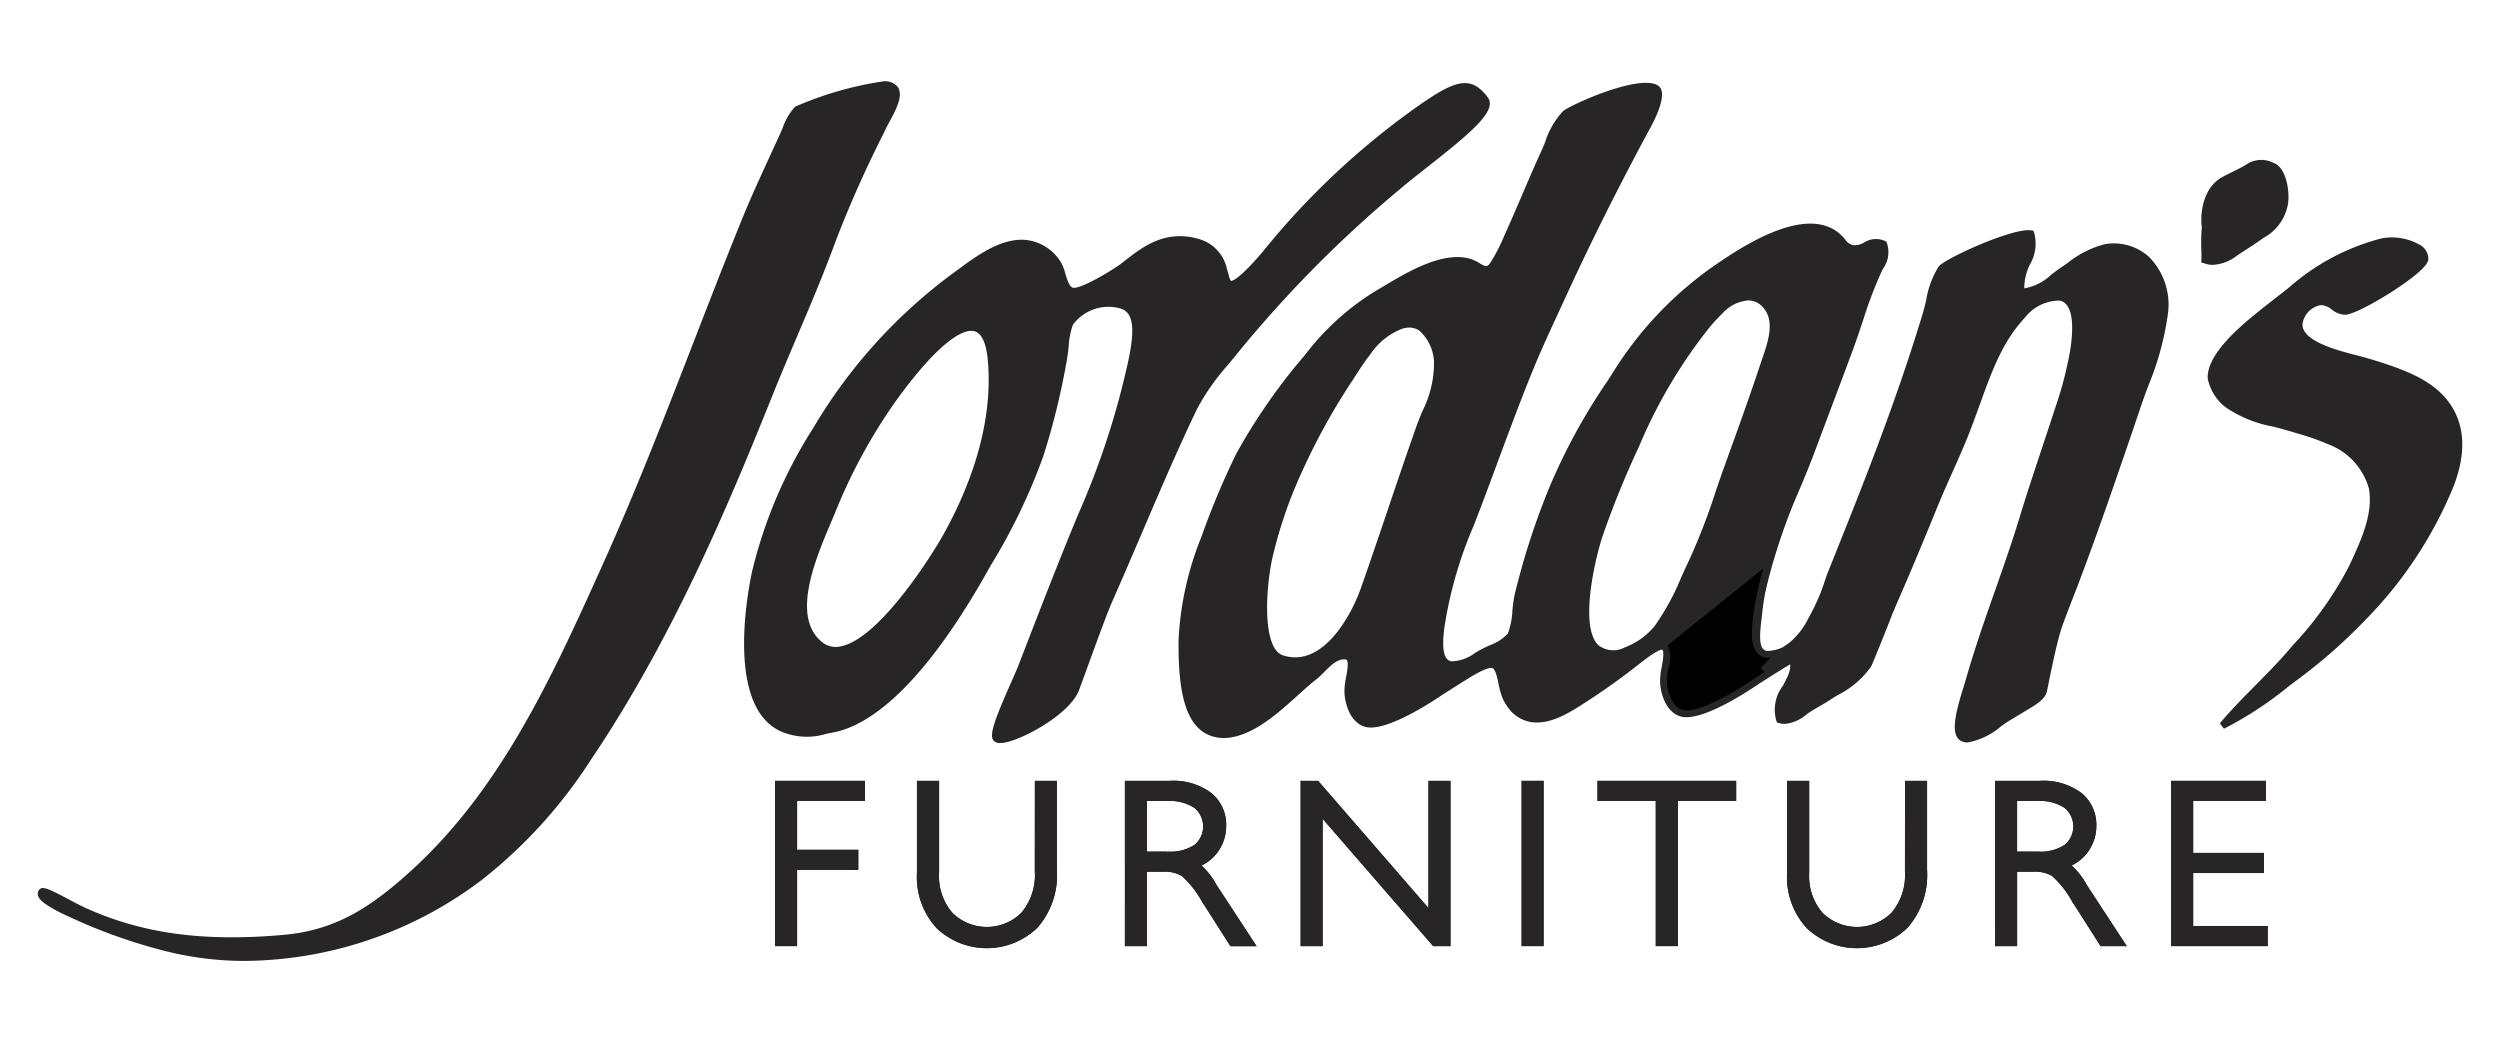
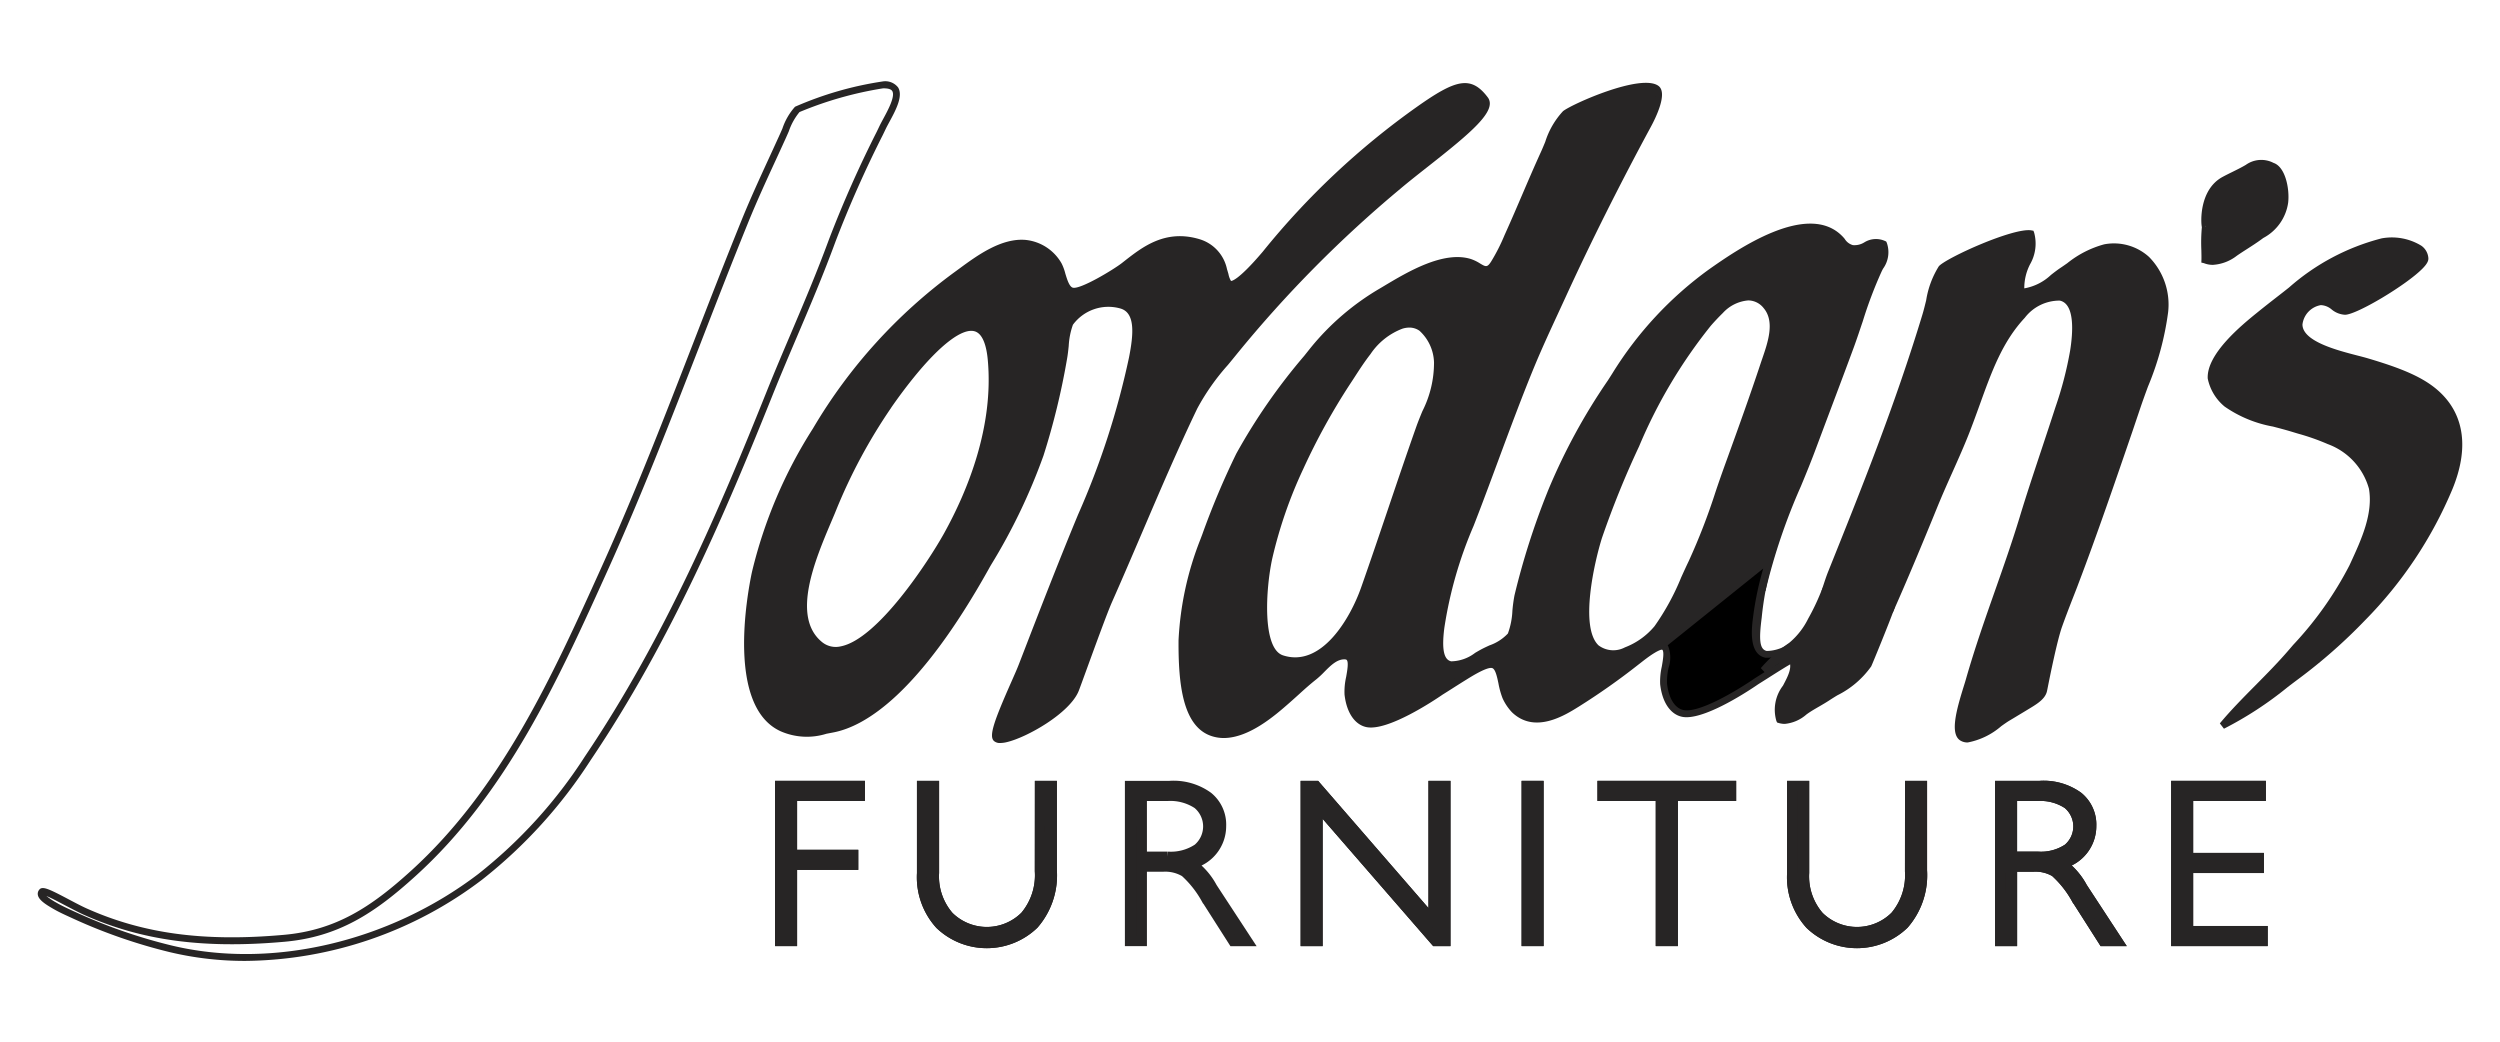
<svg xmlns="http://www.w3.org/2000/svg" id="Layer_1" data-name="Layer 1" width="2.408in" height="1.004in" viewBox="0 0 173.382 72.271">
  <path d="M103.007,6.91c.679,1.036-3.5,3.844-6.05,6a84.966,84.966,0,0,0-11.375,11.5,21.327,21.327,0,0,0-2.763,3.811c-2.058,4.279-3.908,8.9-5.914,13.422-.494,1.118-2.139,5.749-2.314,6.181-.723,1.793-4.945,3.883-5.493,3.388-.413-.374,1.329-3.874,1.782-5.05,1.334-3.449,2.675-6.933,4.1-10.363a55.771,55.771,0,0,0,3.555-10.966c.242-1.227.623-3.295-.783-3.676-1.381-.375-3.128.3-3.561,1.265a11.7,11.7,0,0,0-.421,2.411,50.079,50.079,0,0,1-1.628,6.688,40.418,40.418,0,0,1-3.615,7.531c-.631,1.091-5.6,10.549-10.811,11.514-1.352.249-2.177.517-3.47-.065-3.01-1.36-2.638-7.144-1.867-10.786a32.018,32.018,0,0,1,4.2-9.882,35.769,35.769,0,0,1,9.775-10.785c1.244-.9,3.022-2.331,4.76-2.169a3,3,0,0,1,2.291,1.506c.273.467.367,1.7.963,1.808.714.132,3.124-1.411,3.56-1.748,1.256-.972,2.82-2.336,5.182-1.627a2.5,2.5,0,0,1,1.748,1.928c.136.419.188.891.422.964.554.177,2.191-1.782,2.47-2.108a53.193,53.193,0,0,1,10.653-10C101.115,5.683,101.972,5.515,103.007,6.91Zm-41.4,21.224a37.658,37.658,0,0,0-3.846,7.155c-1.047,2.563-3.424,7.308-.936,9.39,2.812,2.355,7.982-6.009,8.857-7.585,2.031-3.666,3.455-7.958,3.055-12.2-.451-4.768-4.209-.535-5.576,1.158Q62.347,27.065,61.609,28.134Z" fill="#272525" />
  <path d="M69.37,51.52a.618.618,0,0,1-.432-.136c-.371-.335-.011-1.359,1.189-4.076.224-.507.418-.945.53-1.237l.251-.649c1.236-3.2,2.514-6.5,3.849-9.72A55.494,55.494,0,0,0,78.3,24.781c.313-1.594.456-3.109-.612-3.4a3.055,3.055,0,0,0-3.279,1.133,5.159,5.159,0,0,0-.291,1.478c-.031.292-.063.594-.114.877a49.9,49.9,0,0,1-1.636,6.721,40.762,40.762,0,0,1-3.635,7.576c-.039.068-.1.17-.17.3-4.806,8.6-8.528,10.905-10.8,11.327l-.445.085a4.541,4.541,0,0,1-3.167-.167c-3.773-1.7-2.33-9.507-2-11.054a32.509,32.509,0,0,1,4.231-9.952,36.187,36.187,0,0,1,9.841-10.859l.294-.215c1.238-.91,2.933-2.157,4.63-2a3.249,3.249,0,0,1,2.474,1.622,3.4,3.4,0,0,1,.258.693c.127.425.286.954.543,1,.551.1,2.784-1.249,3.369-1.7l.2-.157c1.265-.988,2.84-2.216,5.2-1.51a2.75,2.75,0,0,1,1.906,2.083c.036.111.067.225.1.335a1.432,1.432,0,0,0,.177.478c.01,0,.425.057,2.165-1.986l.045-.053A53.308,53.308,0,0,1,98.267,7.4c2.66-1.877,3.745-2.232,4.932-.633l.008.012c.6.911-1.161,2.393-4.127,4.727-.676.532-1.376,1.082-1.969,1.583A83.678,83.678,0,0,0,85.769,24.555q-.3.372-.607.742a15.652,15.652,0,0,0-2.127,3.022c-1.32,2.744-2.581,5.691-3.8,8.541-.685,1.6-1.393,3.255-2.111,4.875-.338.763-1.217,3.18-1.8,4.78-.266.729-.457,1.256-.513,1.394-.628,1.556-3.614,3.234-4.992,3.551A2.046,2.046,0,0,1,69.37,51.52Zm-.1-.485a1.879,1.879,0,0,0,.861-.165c1.44-.5,3.747-1.933,4.234-3.14.053-.131.254-.682.507-1.379.584-1.6,1.467-4.031,1.811-4.81.717-1.617,1.424-3.27,2.108-4.869,1.221-2.855,2.484-5.807,3.809-8.56a16.088,16.088,0,0,1,2.189-3.12c.2-.245.4-.49.6-.736A84.13,84.13,0,0,1,96.8,12.723c.6-.506,1.3-1.059,1.981-1.593,1.757-1.382,4.409-3.468,4.026-4.084-.87-1.17-1.5-1.207-4.267.745a52.849,52.849,0,0,0-10.609,9.961l-.045.052c-1.772,2.08-2.362,2.229-2.68,2.129-.3-.094-.391-.441-.488-.808-.027-.1-.055-.208-.089-.31a2.251,2.251,0,0,0-1.588-1.773c-2.12-.635-3.586.509-4.765,1.429l-.2.158c-.252.2-2.858,1.958-3.749,1.794-.545-.1-.741-.757-.914-1.335A3.092,3.092,0,0,0,73.2,18.5a2.771,2.771,0,0,0-2.106-1.389c-1.517-.142-3.126,1.043-4.3,1.908l-.3.216a35.712,35.712,0,0,0-9.709,10.712,32.111,32.111,0,0,0-4.177,9.811c-.868,4.1-.935,9.314,1.732,10.519a4.11,4.11,0,0,0,2.879.133c.143-.027.292-.057.449-.085,2.175-.4,5.758-2.655,10.474-11.091.075-.134.133-.238.173-.308a40.356,40.356,0,0,0,3.595-7.487,49.458,49.458,0,0,0,1.619-6.655c.049-.266.079-.558.109-.842a5.523,5.523,0,0,1,.33-1.624c.493-1.1,2.395-1.791,3.842-1.4,1.645.446,1.179,2.815.955,3.953A55.873,55.873,0,0,1,75.2,35.886c-1.333,3.211-2.61,6.514-3.845,9.708l-.251.649c-.116.3-.312.745-.539,1.258A15.533,15.533,0,0,0,69.274,51.035Zm-11.326-5.7a1.935,1.935,0,0,1-1.275-.472c-2.38-1.991-.629-6.122.53-8.855.122-.287.237-.558.339-.809a37.984,37.984,0,0,1,3.87-7.2h0c.51-.736,1.037-1.442,1.565-2.1,1.429-1.77,3.416-3.8,4.766-3.389.691.208,1.106,1,1.235,2.359.45,4.784-1.429,9.35-3.085,12.337-.042.075-4.23,7.474-7.517,8.084A2.355,2.355,0,0,1,57.948,45.334ZM61.805,28.27a37.51,37.51,0,0,0-3.82,7.109c-.1.252-.219.525-.342.815-1.1,2.6-2.771,6.537-.663,8.3a1.5,1.5,0,0,0,1.309.327c2.577-.479,6.14-5.962,7.186-7.845,1.623-2.929,3.465-7.4,3.027-12.061-.075-.787-.291-1.764-.9-1.946-.842-.253-2.394.924-4.256,3.232-.521.645-1.04,1.34-1.544,2.067Z" fill="#272525" />
  <path d="M130.633,16.923c-.976-.424-1.3.427-2.17.3-.422-.062-.64-.45-.843-.663-2.241-2.347-7,.93-8.963,2.3a25.1,25.1,0,0,0-6.642,7.155,44.022,44.022,0,0,0-4.459,8.134,51.4,51.4,0,0,0-2.291,7.171,13.814,13.814,0,0,1-.481,2.711c-.273.51-1.325.862-1.961,1.205-.68.368-1.52.989-2.23.844-.821-.169-.825-1.335-.663-2.59a32.844,32.844,0,0,1,2.411-8.075c1.281-3.356,2.54-6.941,3.856-10.123.676-1.632,1.434-3.217,2.168-4.821,1.83-3.994,3.873-8.038,5.9-11.788.393-.723,1.065-2.213.607-2.552-1.029-.761-5.725,1.264-6.327,1.747A8.419,8.419,0,0,0,107.1,10.6c-.89,1.951-1.549,3.6-2.428,5.555a15.471,15.471,0,0,1-1.056,2.107c-.57.887-.929.149-1.7-.082-1.9-.571-4.489,1.068-6.057,2a17.5,17.5,0,0,0-4.793,4.1,44.642,44.642,0,0,0-5.12,7.291,58.34,58.34,0,0,0-2.472,5.9A21.264,21.264,0,0,0,81.974,44.4c-.015,2.775.192,5.885,2.23,6.448,1.882.518,4.021-1.381,5.061-2.29.7-.617,1.265-1.163,1.877-1.641.629-.491,1.255-1.494,2.16-1.433.852.058.079,1.748.181,2.652.113,1.009.545,1.883,1.326,2.048,1.234.259,4.046-1.49,5.121-2.229.486-.3,1-.638,1.627-1.025.462-.286,1.493-.94,1.961-.843.6.125.556,1.41.9,2.229a3.275,3.275,0,0,0,.6.9c1.346,1.291,3.087.358,4.338-.423a47.156,47.156,0,0,0,4.1-2.89c.627-.485,1.748-1.441,2.225-1.024a1.2,1.2,0,0,1,.388.813,34.588,34.588,0,0,1,3.787-1.808,7.133,7.133,0,0,0,1.4-.82,5.855,5.855,0,0,1,.958-2.219c.8-3.724,2.38-6.837,3.532-9.947.862-2.326,1.745-4.625,2.591-6.929.644-1.752,1.148-3.63,1.926-5.242C130.525,18.207,130.954,17.556,130.633,16.923Zm-32.2,12.771c-1.3,3.7-2.513,7.424-3.815,11.123-.755,2.139-2.828,5.794-5.719,4.848-1.679-.55-1.347-4.943-.9-6.989a30.965,30.965,0,0,1,2.169-6.268A45.278,45.278,0,0,1,93.4,26.533c.426-.639.9-1.422,1.455-2.132A5,5,0,0,1,97.2,22.553c1.637-.488,2.379,1.258,2.488,2.541C99.833,26.722,98.962,28.206,98.437,29.694Zm23.881-4.4c-.786,2.374-1.64,4.724-2.488,7.075a69.465,69.465,0,0,1-2.5,6.639,25.281,25.281,0,0,1-2.4,4.554,5.23,5.23,0,0,1-2.164,1.548c-4.322,1.515-2.486-6.02-1.9-7.885a64.925,64.925,0,0,1,2.591-6.387,34.894,34.894,0,0,1,5.018-8.428c.274-.312.557-.611.844-.893.914-.887,2.237-1.406,3.159-.333C123.468,22.335,122.718,24.089,122.318,25.3Z" fill="#272525" />
  <path d="M84.865,51.174a2.708,2.708,0,0,1-.724-.1c-2.15-.593-2.422-3.709-2.406-6.679a21.826,21.826,0,0,1,1.522-7.013l.123-.326a55.4,55.4,0,0,1,2.358-5.6,40.987,40.987,0,0,1,4.71-6.783l.437-.548a17.7,17.7,0,0,1,4.858-4.155l.246-.147c1.632-.975,4.1-2.448,6-1.876a2.849,2.849,0,0,1,.65.311c.405.241.5.3.776-.13a13.068,13.068,0,0,0,.927-1.825l.112-.25c.405-.9.769-1.753,1.121-2.574.407-.949.828-1.931,1.307-2.982.094-.207.188-.435.285-.67A5.589,5.589,0,0,1,108.4,7.7c.611-.489,5.417-2.641,6.62-1.752.652.483-.16,2.16-.54,2.859-2.134,3.944-4.173,8.015-5.894,11.773q-.264.574-.529,1.147c-.552,1.193-1.123,2.428-1.636,3.665-.863,2.088-1.716,4.387-2.541,6.611-.429,1.158-.873,2.356-1.313,3.506-.121.316-.244.631-.367.948a28.655,28.655,0,0,0-2.03,7.073c-.191,1.48-.041,2.219.475,2.325a2.8,2.8,0,0,0,1.662-.589c.139-.081.275-.161.405-.231.174-.094.37-.185.578-.282a3.2,3.2,0,0,0,1.286-.826,5.2,5.2,0,0,0,.314-1.595,10.462,10.462,0,0,1,.144-1.053,51.273,51.273,0,0,1,2.268-7.118l.033-.087a41.558,41.558,0,0,1,4.176-7.7l.305-.478a25.278,25.278,0,0,1,6.707-7.223c1.874-1.315,6.853-4.809,9.273-2.274.047.049.1.107.146.169a.97.97,0,0,0,.559.422,1.283,1.283,0,0,0,.789-.187,1.527,1.527,0,0,1,1.441-.1l.079.034.039.077a1.946,1.946,0,0,1-.26,1.819c-.035.069-.07.136-.1.2a29.324,29.324,0,0,0-1.3,3.439c-.2.587-.4,1.2-.613,1.781-.469,1.275-.957,2.571-1.429,3.825q-.582,1.548-1.163,3.1c-.338.914-.7,1.807-1.094,2.753a41.57,41.57,0,0,0-2.428,7.161l-.012.056-.036.044a5.75,5.75,0,0,0-.911,2.124l-.02.083-.067.052a7.4,7.4,0,0,1-1.45.848c-.342.156-.686.3-1.03.454A21.913,21.913,0,0,0,116.2,45.9l-.323.2-.04-.376a.953.953,0,0,0-.308-.659c-.285-.249-1.306.552-1.742.894l-.179.139a47.278,47.278,0,0,1-4.117,2.9c-.991.618-3.053,1.905-4.629.393a3.512,3.512,0,0,1-.658-.983,5.641,5.641,0,0,1-.282-1.019c-.1-.479-.217-1.021-.45-1.07-.36-.075-1.392.568-1.732.779l-.054.033c-.352.218-.668.419-.964.607-.231.147-.449.286-.662.418-.62.427-3.832,2.567-5.3,2.26-.808-.171-1.374-1.014-1.513-2.255a4.609,4.609,0,0,1,.112-1.222c.079-.448.177-1.005.047-1.17-.01-.013-.033-.043-.119-.049-.55-.034-1,.425-1.446.872a6.257,6.257,0,0,1-.551.512c-.4.315-.8.669-1.211,1.045-.208.187-.424.383-.655.586l-.04.035C88.453,49.586,86.638,51.174,84.865,51.174Zm16.2-32.877c-1.59,0-3.5,1.143-4.833,1.938l-.247.147a17.227,17.227,0,0,0-4.728,4.042l-.437.548a40.491,40.491,0,0,0-4.657,6.7,54.536,54.536,0,0,0-2.337,5.555l-.124.327A21.368,21.368,0,0,0,82.213,44.4c-.015,2.789.217,5.708,2.055,6.215,1.734.478,3.8-1.334,4.8-2.2l.04-.034c.229-.2.443-.4.65-.582.421-.381.819-.741,1.237-1.067a5.9,5.9,0,0,0,.5-.472,2.475,2.475,0,0,1,1.818-1.012.617.617,0,0,1,.464.231c.261.334.157.923.047,1.548a4.34,4.34,0,0,0-.108,1.085c.115,1.027.54,1.715,1.137,1.841,1.055.223,3.6-1.273,4.937-2.192.221-.137.438-.275.668-.422.3-.189.615-.391.968-.609l.055-.034c.743-.461,1.578-.945,2.08-.84.539.112.676.756.821,1.438a5.331,5.331,0,0,0,.254.932,3.065,3.065,0,0,0,.548.824c1.149,1.1,2.624.435,4.046-.453a47.116,47.116,0,0,0,4.078-2.876l.176-.138c.746-.585,1.769-1.388,2.352-.876a1.315,1.315,0,0,1,.4.615,25.046,25.046,0,0,1,2.5-1.2c.341-.148.683-.3,1.021-.45a7.107,7.107,0,0,0,1.291-.742A6.192,6.192,0,0,1,122,40.744a42.135,42.135,0,0,1,2.442-7.188c.387-.942.752-1.831,1.088-2.737q.577-1.56,1.163-3.106c.472-1.253.96-2.549,1.428-3.822.212-.579.413-1.183.608-1.767a29.842,29.842,0,0,1,1.327-3.5c.034-.069.07-.139.107-.212a1.664,1.664,0,0,0,.293-1.306,1.087,1.087,0,0,0-.96.124,1.748,1.748,0,0,1-1.065.229,1.4,1.4,0,0,1-.859-.592c-.043-.052-.083-.1-.123-.144-2.136-2.235-7.041,1.205-8.653,2.336a24.824,24.824,0,0,0-6.578,7.089l-.3.478a41.213,41.213,0,0,0-4.132,7.611l-.032.087a50.911,50.911,0,0,0-2.249,7.049c-.06.284-.1.634-.136,1A5.412,5.412,0,0,1,105,44.151a3.256,3.256,0,0,1-1.506,1.034c-.2.094-.392.182-.553.269-.125.067-.256.144-.391.223a3.089,3.089,0,0,1-2,.645c-1.19-.246-.953-2.075-.852-2.856a29.01,29.01,0,0,1,2.059-7.185q.184-.472.365-.944c.439-1.149.883-2.345,1.312-3.5.826-2.228,1.68-4.532,2.547-6.627.516-1.247,1.09-2.486,1.644-3.684.176-.381.353-.763.528-1.145,1.726-3.768,3.769-7.849,5.909-11.8.627-1.155.859-2.111.675-2.247-.848-.627-5.353,1.194-6.035,1.741a5.466,5.466,0,0,0-1.086,1.939c-.1.241-.2.474-.292.686-.477,1.047-.9,2.026-1.3,2.973-.353.823-.718,1.673-1.125,2.581l-.111.248a13.614,13.614,0,0,1-.962,1.89c-.524.815-1.022.52-1.422.282a2.45,2.45,0,0,0-.544-.264A2.719,2.719,0,0,0,101.067,18.3ZM89.829,46.057a3.217,3.217,0,0,1-1-.164c-2.012-.66-1.426-5.592-1.062-7.268a31.429,31.429,0,0,1,2.186-6.318A45.086,45.086,0,0,1,93.205,26.4c.109-.163.221-.336.337-.515.333-.513.711-1.1,1.129-1.631a5.1,5.1,0,0,1,2.465-1.931,1.775,1.775,0,0,1,1.574.2,3.51,3.51,0,0,1,1.22,2.546,7.791,7.791,0,0,1-.844,3.617c-.146.356-.3.724-.424,1.082h0c-.663,1.881-1.313,3.8-1.942,5.66-.606,1.793-1.233,3.647-1.873,5.463C94.123,42.95,92.323,46.057,89.829,46.057Zm7.913-23.348a1.637,1.637,0,0,0-.47.073,4.651,4.651,0,0,0-2.224,1.766c-.405.519-.777,1.092-1.105,1.6-.117.18-.23.355-.34.519a44.867,44.867,0,0,0-3.218,5.845,31.051,31.051,0,0,0-2.151,6.216c-.457,2.106-.708,6.236.744,6.712,2.66.869,4.658-2.545,5.418-4.7.639-1.813,1.265-3.666,1.871-5.457.629-1.86,1.28-3.783,1.945-5.666.13-.37.283-.743.432-1.105a7.44,7.44,0,0,0,.809-3.394,3.092,3.092,0,0,0-1.012-2.192A1.212,1.212,0,0,0,97.742,22.709Zm14,22.844a1.683,1.683,0,0,1-1.219-.466c-1.8-1.741.041-7.678.12-7.929a64.35,64.35,0,0,1,2.6-6.414,35.42,35.42,0,0,1,5.056-8.487c.276-.314.564-.619.857-.907a3.084,3.084,0,0,1,2.172-1,1.825,1.825,0,0,1,1.335.683c.982,1.141.418,2.783.006,3.981-.042.125-.084.245-.122.361h0c-.725,2.191-1.522,4.395-2.291,6.528l-.2.552c-.215.6-.426,1.213-.63,1.808a43.659,43.659,0,0,1-1.881,4.854c-.174.362-.341.731-.518,1.122a17.245,17.245,0,0,1-1.9,3.474,5.472,5.472,0,0,1-2.274,1.628A3.391,3.391,0,0,1,111.739,45.553Zm9.5-24.728a2.684,2.684,0,0,0-1.753.868c-.284.278-.564.574-.831.879a34.919,34.919,0,0,0-4.98,8.369A64.227,64.227,0,0,0,111.1,37.3c-.515,1.637-1.562,6.166-.243,7.443a1.71,1.71,0,0,0,1.836.144,4.994,4.994,0,0,0,2.054-1.469,16.857,16.857,0,0,0,1.846-3.379c.17-.376.347-.765.524-1.132a43.555,43.555,0,0,0,1.859-4.8c.2-.6.416-1.214.632-1.816l.2-.552c.769-2.129,1.564-4.331,2.287-6.516h0c.039-.117.081-.239.124-.365.395-1.15.887-2.581.083-3.514a1.365,1.365,0,0,0-.994-.517Z" fill="#272525" />
  <path d="M145.973,17.165a8.693,8.693,0,0,0-2.892,1.566c-.96.636-1.578,1.448-2.891,1.507-.3-1.533,1.174-2.68.662-4.037-1.125-.2-5.735,1.867-6.205,2.41-.531.609-.771,2.216-1.086,3.253-1.9,6.263-4.255,12.145-6.539,17.835-.152.38-.278.777-.4,1.165,1.5.55,3.007.933,4.511,1.337,1.051-2.38,2.031-4.734,3.035-7.2.713-1.753,1.564-3.468,2.228-5.181,1.19-3.069,1.867-5.821,3.857-7.955.615-.659,1.691-1.467,2.651-1.264,1.2.252,1.16,2.149.906,3.734a25.382,25.382,0,0,1-1.026,3.978c-.862,2.663-1.763,5.256-2.47,7.591-1.162,3.831-2.608,7.313-3.737,11.269-.258.905-1.223,3.53-.482,3.976.8.48,2.416-.957,3.135-1.385.522-.312.913-.543,1.5-.9.435-.265.91-.576,1-1,.1-.468.669-3.4,1.053-4.486.36-1.01.8-2.112,1.145-3.012,1.489-3.91,3-8.392,4.339-12.292.7-2.055,1.718-4.379,1.868-6.448C150.321,18.966,148.691,16.755,145.973,17.165Z" fill="#272525" />
  <path d="M136.464,51.483a.939.939,0,0,1-.5-.13c-.736-.443-.311-2.037.23-3.771.058-.186.109-.348.145-.476.615-2.157,1.335-4.2,2.03-6.177.58-1.648,1.179-3.352,1.708-5.095.45-1.488.973-3.06,1.526-4.725.313-.942.631-1.9.945-2.871A25.215,25.215,0,0,0,143.57,24.3c.191-1.2.353-3.237-.719-3.462a3.033,3.033,0,0,0-2.427,1.193c-1.547,1.659-2.277,3.68-3.121,6.02-.217.6-.442,1.223-.688,1.858-.364.941-.793,1.9-1.206,2.825-.345.771-.7,1.568-1.024,2.36-1.181,2.9-2.118,5.126-3.038,7.207l-.082.188-.693-.186c-1.322-.352-2.688-.717-4.036-1.21l-.217-.08.1-.32c.116-.356.235-.725.377-1.079,2.274-5.665,4.626-11.523,6.532-17.816.088-.29.17-.625.257-.979a6.305,6.305,0,0,1,.877-2.361c.5-.575,5.2-2.711,6.429-2.489l.133.024.048.127a2.873,2.873,0,0,1-.282,2.2,3.6,3.6,0,0,0-.4,1.669,3.6,3.6,0,0,0,1.853-.934c.22-.172.447-.349.7-.516.128-.085.271-.185.424-.292a7.014,7.014,0,0,1,2.565-1.312h0a3.621,3.621,0,0,1,3.108.873,4.7,4.7,0,0,1,1.325,3.839,20.2,20.2,0,0,1-1.4,5.16c-.168.458-.332.909-.483,1.348L147.9,29.88c-1.16,3.385-2.474,7.222-3.748,10.568-.1.276-.219.57-.337.874-.274.7-.557,1.434-.806,2.133-.341.961-.839,3.438-1,4.252l-.041.2c-.1.506-.6.847-1.106,1.154-.453.277-.789.477-1.157.7l-.35.209c-.148.088-.341.225-.563.382A4.963,4.963,0,0,1,136.464,51.483Zm6.12-31.155a1.764,1.764,0,0,1,.366.038c1.113.234,1.48,1.582,1.092,4.006a25.66,25.66,0,0,1-1.035,4.013c-.314.971-.633,1.932-.947,2.875-.551,1.661-1.073,3.231-1.521,4.713-.532,1.753-1.133,3.462-1.715,5.114-.693,1.97-1.41,4.007-2.021,6.15-.037.131-.089.3-.148.487-.227.726-.915,2.934-.441,3.219.49.3,1.619-.5,2.294-.983.231-.163.431-.3.595-.4l.35-.209c.367-.218.7-.417,1.153-.693.414-.252.822-.525.887-.842l.04-.2c.166-.822.669-3.325,1.021-4.318.252-.7.536-1.438.811-2.146.118-.3.232-.6.336-.871,1.271-3.339,2.584-7.171,3.743-10.553l.594-1.732c.151-.442.317-.9.485-1.357a19.865,19.865,0,0,0,1.371-5.03,4.229,4.229,0,0,0-1.173-3.454,3.161,3.161,0,0,0-2.712-.751h0a6.7,6.7,0,0,0-2.362,1.231c-.158.11-.3.212-.435.3-.237.156-.457.328-.669.494a3.883,3.883,0,0,1-2.342,1.052l-.206.009-.04-.2a3.694,3.694,0,0,1,.4-2.153,2.672,2.672,0,0,0,.322-1.707h-.016c-1.264,0-5.451,1.905-5.831,2.344a6.283,6.283,0,0,0-.774,2.16c-.088.361-.172.7-.264,1-1.912,6.313-4.267,12.18-6.545,17.855-.121.3-.226.618-.327.93,1.258.447,2.538.788,3.778,1.119l.3.08c.891-2.023,1.805-4.195,2.95-7.007.325-.8.683-1.6,1.029-2.375.411-.921.837-1.873,1.2-2.8.244-.629.468-1.248.684-1.847a17.092,17.092,0,0,1,3.221-6.184A4,4,0,0,1,142.584,20.328Z" fill="#272525" />
  <path d="M152.928,18.016l-.013,0a20.583,20.583,0,0,1,.039-2.3c-.037.2-.37-2.319,1.3-3.227.52-.283,1.116-.539,1.627-.844a1.608,1.608,0,0,1,1.724-.113c.677.226.95,1.626.851,2.5-.138,1.248-.855,1.717-1.758,2.384-.558.41-1.141.745-1.7,1.135A2.259,2.259,0,0,1,152.928,18.016Z" fill="#272525" />
  <path d="M153.47,18.359a1.664,1.664,0,0,1-.624-.118l-.177-.04.007-.2c.005-.153,0-.387-.006-.659a11.971,11.971,0,0,1,.035-1.6c-.078-.328-.19-2.595,1.431-3.479.221-.12.457-.236.686-.349.316-.156.643-.317.933-.49a1.843,1.843,0,0,1,1.923-.135c.822.275,1.121,1.8,1.013,2.751a3.3,3.3,0,0,1-1.726,2.456l-.128.094c-.323.237-.657.451-.979.658-.241.155-.49.314-.729.48A3,3,0,0,1,153.47,18.359Zm-.314-.519a2.128,2.128,0,0,0,1.7-.5c.246-.171.5-.333.744-.49.316-.2.643-.412.954-.64l.127-.094c.821-.6,1.414-1.04,1.535-2.124.1-.874-.2-2.081-.69-2.245-.806-.271-.983-.231-1.526.093-.306.182-.642.348-.967.508-.234.115-.456.225-.668.34-1.359.741-1.259,2.705-1.2,2.943a.234.234,0,0,0-.229-.154l.009.226.241.045,0,.01a10.284,10.284,0,0,0-.039,1.576C153.153,17.525,153.156,17.7,153.156,17.84Z" fill="#272525" />
  <path d="M154.136,50.313c1.448-1.742,3.257-3.308,4.82-5.135a26.01,26.01,0,0,0,4.2-5.873c.761-1.655,1.695-3.58,1.372-5.461a4.8,4.8,0,0,0-2.991-3.271,19.1,19.1,0,0,0-2.5-.859c-1.8-.549-3.418-.74-4.608-1.712a3.215,3.215,0,0,1-1.085-1.772c-.084-1.605,2.409-3.619,3.374-4.4.733-.594,1.465-1.154,2.17-1.712a15.375,15.375,0,0,1,6.327-3.362c.876-.2,2.918.091,2.952,1.161.024.772-4.707,3.673-5.543,3.668-.68,0-.937-.683-1.687-.672a1.783,1.783,0,0,0-1.506,1.589c.018,1.582,3.4,2.183,4.7,2.567a12.089,12.089,0,0,1,4.94,2.323c1.871,1.787,1.69,4.22.778,6.435a28.582,28.582,0,0,1-6.02,9.03,36.761,36.761,0,0,1-4.58,4.033A30.046,30.046,0,0,1,154.136,50.313Z" fill="#272525" />
  <path d="M154.237,50.529l-.285-.369c.753-.906,1.581-1.743,2.457-2.628.793-.8,1.613-1.631,2.365-2.509l.264-.308a24.343,24.343,0,0,0,3.9-5.51l.089-.192c.733-1.59,1.564-3.392,1.266-5.129a4.6,4.6,0,0,0-2.856-3.094,15.447,15.447,0,0,0-2.063-.726l-.4-.121c-.459-.14-.908-.257-1.341-.37a8.505,8.505,0,0,1-3.349-1.386,3.4,3.4,0,0,1-1.172-1.945c-.09-1.721,2.394-3.733,3.454-4.592.475-.385.944-.751,1.4-1.106q.4-.309.783-.614a15.59,15.59,0,0,1,6.422-3.408,3.919,3.919,0,0,1,2.759.512,1.143,1.143,0,0,1,.485.875c.006.2-.117.412-.4.7-1.116,1.144-4.58,3.211-5.381,3.211h0a1.586,1.586,0,0,1-.929-.368,1.235,1.235,0,0,0-.738-.3h-.015a1.545,1.545,0,0,0-1.27,1.347c.013,1.166,2.4,1.783,3.827,2.152.268.069.508.131.7.188,2.278.675,3.915,1.308,5.037,2.38,1.687,1.611,1.975,3.928.834,6.7a28.711,28.711,0,0,1-6.068,9.1,36.922,36.922,0,0,1-4.609,4.06q-.371.276-.74.559A24.862,24.862,0,0,1,154.237,50.529Zm11.6-33.593a2.555,2.555,0,0,0-.559.053,15.163,15.163,0,0,0-6.231,3.316c-.259.205-.521.409-.786.616-.452.353-.92.719-1.382,1.094-.926.75-3.363,2.724-3.286,4.2a3,3,0,0,0,1,1.6,8.038,8.038,0,0,0,3.166,1.293c.439.114.892.232,1.361.375l.4.121a15.75,15.75,0,0,1,2.127.75,5.04,5.04,0,0,1,3.126,3.447c.323,1.883-.541,3.757-1.3,5.41l-.088.192a24.772,24.772,0,0,1-3.976,5.622l-.263.307c-.764.892-1.59,1.726-2.389,2.534-.546.552-1.074,1.085-1.573,1.625a32.851,32.851,0,0,0,3.2-2.234c.248-.188.495-.376.742-.561a36.413,36.413,0,0,0,4.549-4.006,28.254,28.254,0,0,0,5.973-8.957c.739-1.795,1.214-4.322-.722-6.171-1.053-1.006-2.633-1.613-4.842-2.267-.19-.056-.424-.117-.687-.184-1.659-.429-4.168-1.078-4.185-2.609a2,2,0,0,1,1.741-1.831,1.7,1.7,0,0,1,1.034.389,1.151,1.151,0,0,0,.658.283h0c.828,0,5.231-2.845,5.3-3.426a.664.664,0,0,0-.3-.506A3.227,3.227,0,0,0,165.835,16.936Z" fill="#272525" />
  <polygon points="59.638 54.492 59.638 55.189 54.932 55.189 54.932 59.274 59.176 59.274 59.176 59.971 54.932 59.971 54.932 65.257 54.1 65.257 54.1 54.492 59.638 54.492" fill="#272525" stroke="#272525" stroke-miterlimit="10" stroke-width="0.697" />
  <polygon points="59.638 54.492 59.638 55.189 54.932 55.189 54.932 59.274 59.176 59.274 59.176 59.971 54.932 59.971 54.932 65.257 54.1 65.257 54.1 54.492 59.638 54.492" fill="#272525" stroke="#272525" stroke-width="0.697" />
  <path d="M72.119,54.492h.831v5.873a5.167,5.167,0,0,1-1.255,3.723,4.7,4.7,0,0,1-6.5.015,4.879,4.879,0,0,1-1.254-3.545V54.492h.839v6.035A4.227,4.227,0,0,0,65.8,63.539a3.752,3.752,0,0,0,5.294-.012,4.405,4.405,0,0,0,1.021-3.116Z" fill="#272525" stroke="#272525" stroke-miterlimit="10" stroke-width="0.697" />
  <path d="M72.119,54.492h.831v5.873a5.167,5.167,0,0,1-1.255,3.723,4.7,4.7,0,0,1-6.5.015,4.879,4.879,0,0,1-1.254-3.545V54.492h.839v6.035A4.227,4.227,0,0,0,65.8,63.539a3.752,3.752,0,0,0,5.294-.012,4.405,4.405,0,0,0,1.021-3.116Z" fill="#272525" stroke="#272525" stroke-width="0.697" />
  <path d="M78.363,54.492h2.759a4.077,4.077,0,0,1,2.65.753,2.482,2.482,0,0,1,.918,2.029A2.69,2.69,0,0,1,82.638,59.9a4.823,4.823,0,0,1,1.433,1.642l2.434,3.72h-.98l-1.88-2.949a7.2,7.2,0,0,0-1.462-1.845A2.662,2.662,0,0,0,80.65,60.1H79.194v5.16h-.831Zm.831.7V59.4h1.789a3.384,3.384,0,0,0,2.087-.55,2.022,2.022,0,0,0-.011-3.1,3.438,3.438,0,0,0-2.105-.555Z" fill="#272525" stroke="#272525" stroke-miterlimit="10" stroke-width="0.697" />
-   <path d="M78.363,54.492h2.759a4.077,4.077,0,0,1,2.65.753,2.482,2.482,0,0,1,.918,2.029A2.69,2.69,0,0,1,82.638,59.9a4.823,4.823,0,0,1,1.433,1.642l2.434,3.72h-.98l-1.88-2.949a7.2,7.2,0,0,0-1.462-1.845A2.662,2.662,0,0,0,80.65,60.1H79.194v5.16h-.831Zm.831.7V59.4h1.789a3.384,3.384,0,0,0,2.087-.55,2.022,2.022,0,0,0-.011-3.1,3.438,3.438,0,0,0-2.105-.555Z" fill="#272525" stroke="#272525" stroke-width="0.697" />
  <polygon points="100.247 54.492 100.247 65.257 99.552 65.257 91.382 55.849 91.382 65.257 90.55 65.257 90.55 54.492 91.256 54.492 99.415 63.899 99.415 54.492 100.247 54.492" fill="#272525" stroke="#272525" stroke-miterlimit="10" stroke-width="0.697" />
  <polygon points="100.247 54.492 100.247 65.257 99.552 65.257 91.382 55.849 91.382 65.257 90.55 65.257 90.55 54.492 91.256 54.492 99.415 63.899 99.415 54.492 100.247 54.492" fill="#272525" stroke="#272525" stroke-width="0.697" />
  <rect x="105.875" y="54.492" width="0.831" height="10.765" fill="#272525" stroke="#272525" stroke-miterlimit="10" stroke-width="0.697" />
  <rect x="105.875" y="54.492" width="0.831" height="10.765" fill="#272525" stroke="#272525" stroke-width="0.697" />
  <polygon points="120.06 54.492 120.06 55.189 116.019 55.189 116.019 65.257 115.179 65.257 115.179 55.189 111.136 55.189 111.136 54.492 120.06 54.492" fill="#272525" stroke="#272525" stroke-miterlimit="10" stroke-width="0.697" />
  <polygon points="120.06 54.492 120.06 55.189 116.019 55.189 116.019 65.257 115.179 65.257 115.179 55.189 111.136 55.189 111.136 54.492 120.06 54.492" fill="#272525" stroke="#272525" stroke-width="0.697" />
  <path d="M132.467,54.492h.832v5.873a5.168,5.168,0,0,1-1.257,3.723,4.7,4.7,0,0,1-6.5.015,4.871,4.871,0,0,1-1.255-3.545V54.492h.838v6.035a4.227,4.227,0,0,0,1.022,3.012,3.751,3.751,0,0,0,5.293-.012,4.4,4.4,0,0,0,1.022-3.116Z" fill="#272525" stroke="#272525" stroke-miterlimit="10" stroke-width="0.697" />
  <path d="M132.467,54.492h.832v5.873a5.168,5.168,0,0,1-1.257,3.723,4.7,4.7,0,0,1-6.5.015,4.871,4.871,0,0,1-1.255-3.545V54.492h.838v6.035a4.227,4.227,0,0,0,1.022,3.012,3.751,3.751,0,0,0,5.293-.012,4.4,4.4,0,0,0,1.022-3.116Z" fill="#272525" stroke="#272525" stroke-width="0.697" />
  <path d="M138.711,54.492h2.76a4.084,4.084,0,0,1,2.65.753,2.484,2.484,0,0,1,.917,2.029,2.691,2.691,0,0,1-2.051,2.621,4.856,4.856,0,0,1,1.432,1.642l2.434,3.72h-.98l-1.879-2.949a7.168,7.168,0,0,0-1.464-1.845A2.662,2.662,0,0,0,141,60.1h-1.456v5.16h-.831Zm.831.7V59.4h1.79a3.382,3.382,0,0,0,2.086-.55,2.02,2.02,0,0,0-.011-3.1,3.436,3.436,0,0,0-2.105-.555Z" fill="#272525" stroke="#272525" stroke-miterlimit="10" stroke-width="0.697" />
  <path d="M138.711,54.492h2.76a4.084,4.084,0,0,1,2.65.753,2.484,2.484,0,0,1,.917,2.029,2.691,2.691,0,0,1-2.051,2.621,4.856,4.856,0,0,1,1.432,1.642l2.434,3.72h-.98l-1.879-2.949a7.168,7.168,0,0,0-1.464-1.845A2.662,2.662,0,0,0,141,60.1h-1.456v5.16h-.831Zm.831.7V59.4h1.79a3.382,3.382,0,0,0,2.086-.55,2.02,2.02,0,0,0-.011-3.1,3.436,3.436,0,0,0-2.105-.555Z" fill="#272525" stroke="#272525" stroke-width="0.697" />
  <polygon points="156.796 54.492 156.796 55.189 151.754 55.189 151.754 59.491 156.661 59.491 156.661 60.189 151.754 60.189 151.754 64.558 156.924 64.558 156.924 65.257 150.923 65.257 150.923 54.492 156.796 54.492" fill="#272525" stroke="#272525" stroke-miterlimit="10" stroke-width="0.697" />
  <polygon points="156.796 54.492 156.796 55.189 151.754 55.189 151.754 59.491 156.661 59.491 156.661 60.189 151.754 60.189 151.754 64.558 156.924 64.558 156.924 65.257 150.923 65.257 150.923 54.492 156.796 54.492" fill="#272525" stroke="#272525" stroke-width="0.697" />
-   <path d="M2.9,61.85c.151-.222,2.007.91,2.983,1.349,4.4,1.974,8.926,2.3,13.815,1.864,3.894-.346,6.427-2.2,8.96-4.5,6.227-5.646,9.707-13.246,13.285-21.163,3.6-7.97,6.4-15.924,9.73-24.1.771-1.9,1.694-3.836,2.619-5.871a6.222,6.222,0,0,1,1-1.854,24.67,24.67,0,0,1,5.925-1.7c1.887-.066.464,1.978,0,2.934a84.187,84.187,0,0,0-3.492,7.827c-1.368,3.732-2.972,7.183-4.365,10.66-3.461,8.629-7.228,17.315-12.6,25.28A33.955,33.955,0,0,1,33.3,60.8c-5.652,4.306-13.885,6.818-21.47,4.991a37,37,0,0,1-6.619-2.3c-.423-.2-.933-.414-1.372-.669C3.455,62.6,2.656,62.154,2.9,61.85Z" fill="#272525" fill-rule="evenodd" />
  <path d="M17.033,66.632a22.451,22.451,0,0,1-5.259-.608,37.129,37.129,0,0,1-6.663-2.309l-.239-.11c-.367-.167-.784-.356-1.153-.57l-.043-.025c-.517-.3-.987-.6-1.051-.954a.435.435,0,0,1,.088-.349c.213-.3.683-.068,2.1.682.417.22.849.448,1.169.592,3.943,1.769,8.167,2.338,13.7,1.844,3.627-.323,6.064-1.938,8.821-4.44C34.768,54.7,38.307,46.873,41.729,39.3c2.32-5.134,4.355-10.38,6.322-15.452,1.093-2.819,2.223-5.733,3.4-8.636.584-1.437,1.246-2.877,1.946-4.4.224-.488.451-.981.677-1.479.064-.14.126-.285.189-.429a4.3,4.3,0,0,1,.874-1.51A23.911,23.911,0,0,1,61.209,5.64a1.127,1.127,0,0,1,1.076.413c.369.6-.172,1.595-.607,2.4-.093.172-.179.331-.245.467l-.2.417a79.045,79.045,0,0,0-3.281,7.387c-.845,2.306-1.787,4.522-2.7,6.664-.558,1.314-1.136,2.671-1.669,4-3.163,7.886-7.007,17-12.623,25.325a33.726,33.726,0,0,1-7.515,8.277A27.537,27.537,0,0,1,17.033,66.632Zm-13.812-4.5a4.807,4.807,0,0,0,.7.466l.043.025c.348.2.753.386,1.11.548l.241.11a36.542,36.542,0,0,0,6.575,2.279c6.923,1.668,15.073-.228,21.27-4.948a33.3,33.3,0,0,0,7.408-8.165c5.589-8.289,9.421-17.372,12.575-25.235.535-1.336,1.114-2.7,1.673-4.012.909-2.137,1.848-4.347,2.689-6.641a80.023,80.023,0,0,1,3.3-7.432l.2-.417c.069-.142.158-.307.255-.486.315-.582.844-1.557.62-1.918-.1-.169-.412-.195-.652-.187a25.328,25.328,0,0,0-5.781,1.643,4.238,4.238,0,0,0-.739,1.331c-.064.148-.128.295-.192.437q-.341.75-.678,1.482c-.7,1.519-1.358,2.954-1.938,4.381-1.179,2.9-2.309,5.812-3.4,8.629C46.527,29.1,44.49,34.351,42.165,39.5c-3.443,7.617-7,15.494-13.342,21.242-2.83,2.569-5.339,4.228-9.1,4.563-5.614.5-9.912-.081-13.933-1.885-.335-.151-.773-.382-1.2-.605S3.567,62.27,3.221,62.131ZM2.9,61.85,3.089,62h0Z" fill="#272525" />
  <path d="M124.715,44.527c-.68.368-1.52.989-2.23.844-.822-.17-.826-1.336-.663-2.591a22.55,22.55,0,0,1,.914-4.032l-7.5,6.028c.781.112.04,1.755.141,2.643.113,1.009.545,1.884,1.325,2.048,1.235.26,4.047-1.49,5.122-2.228.485-.3,1-.638,1.627-1.025.462-.286,1.493-.94,1.961-.843a.6.6,0,0,1,.4.389l.449-2.021C125.812,44.04,125.161,44.285,124.715,44.527Z" />
  <path d="M116.965,49.731a1.5,1.5,0,0,1-.314-.03c-.809-.17-1.374-1.013-1.514-2.255a4.658,4.658,0,0,1,.111-1.218c.078-.443.174-.993.049-1.166a.126.126,0,0,0-.1-.05l-.545-.078,8.551-6.87-.242.757a21.689,21.689,0,0,0-.782,4.008c-.191,1.481-.164,2.2.352,2.308a2.813,2.813,0,0,0,1.661-.589c.14-.082.276-.161.406-.232h0c.173-.093.369-.184.577-.281a6.89,6.89,0,0,0,.942-.494l.5-.339-.736,3.314-.3-.658c-.092-.2-.174-.242-.227-.253-.355-.073-1.391.567-1.731.777l-.056.035c-.351.217-.668.419-.963.607-.231.147-.45.285-.663.418C121.369,47.84,118.531,49.731,116.965,49.731Zm-1.31-4.987c.01.012.02.025.029.038a2.205,2.205,0,0,1,.035,1.528,4.411,4.411,0,0,0-.107,1.083c.116,1.026.541,1.715,1.138,1.84,1.055.223,3.6-1.273,4.937-2.191.22-.138.437-.276.667-.422.3-.189.615-.391.969-.61l.055-.034c.744-.461,1.578-.944,2.08-.839a.638.638,0,0,1,.221.089l.224-1.009c-.17.088-.348.17-.524.252-.2.093-.39.181-.551.268-.125.068-.256.145-.391.224a3.1,3.1,0,0,1-2,.644c-1.19-.246-.953-2.074-.852-2.855a21.885,21.885,0,0,1,.7-3.33Z" fill="#272525" />
  <path d="M126.594,40.949a17.083,17.083,0,0,1-.979,2.069,5.241,5.241,0,0,1-1.349,1.727,10.35,10.35,0,0,0-1.957,1.734c.669-.468,1.649-1.254,1.892-.916.885,1.223-1.483,2.867-.782,4.338a2.054,2.054,0,0,0,1.772-.58c.462-.332,1.035-.614,1.555-.955.9-.588,2.371-1.35,2.817-2.26.085-.176,1.2-2.9,1.566-3.905C131.813,40.633,127.255,39.118,126.594,40.949Z" fill="#272525" />
  <path d="M123.783,50.194a1.485,1.485,0,0,1-.433-.064l-.1-.03L123.2,50a2.751,2.751,0,0,1,.454-2.457c.377-.715.7-1.334.361-1.829a4.459,4.459,0,0,0-1.279.748c-.1.073-.2.144-.293.209l-.326-.343a9.86,9.86,0,0,1,1.891-1.7l.112-.083a5.131,5.131,0,0,0,1.283-1.651,15.215,15.215,0,0,0,.86-1.789c.038-.091.072-.174.106-.253a1.539,1.539,0,0,1,1.318-.953,4.182,4.182,0,0,1,3.464,1.215,1.116,1.116,0,0,1,.194,1.174c-.351.972-1.476,3.721-1.57,3.915a6.308,6.308,0,0,1-2.35,2.009c-.2.121-.384.236-.551.346-.234.154-.478.295-.713.432-.3.173-.584.338-.833.517l-.044.032A2.65,2.65,0,0,1,123.783,50.194Zm-.19-.5a1.925,1.925,0,0,0,1.413-.537l.045-.033c.269-.194.576-.372.873-.544.23-.134.467-.271.69-.418.171-.112.362-.229.563-.353A6.049,6.049,0,0,0,129.348,46c.073-.151,1.182-2.848,1.556-3.882a.656.656,0,0,0-.128-.7,3.7,3.7,0,0,0-3.012-1.035,1.077,1.077,0,0,0-.945.651l-.005.013c-.034.078-.068.161-.106.252a15.607,15.607,0,0,1-.884,1.839,5.55,5.55,0,0,1-1.415,1.8l-.116.085c-.083.061-.184.135-.3.219a.438.438,0,0,1,.4.182c.533.737.1,1.555-.315,2.347A2.542,2.542,0,0,0,123.593,49.7Z" fill="#272525" />
</svg>